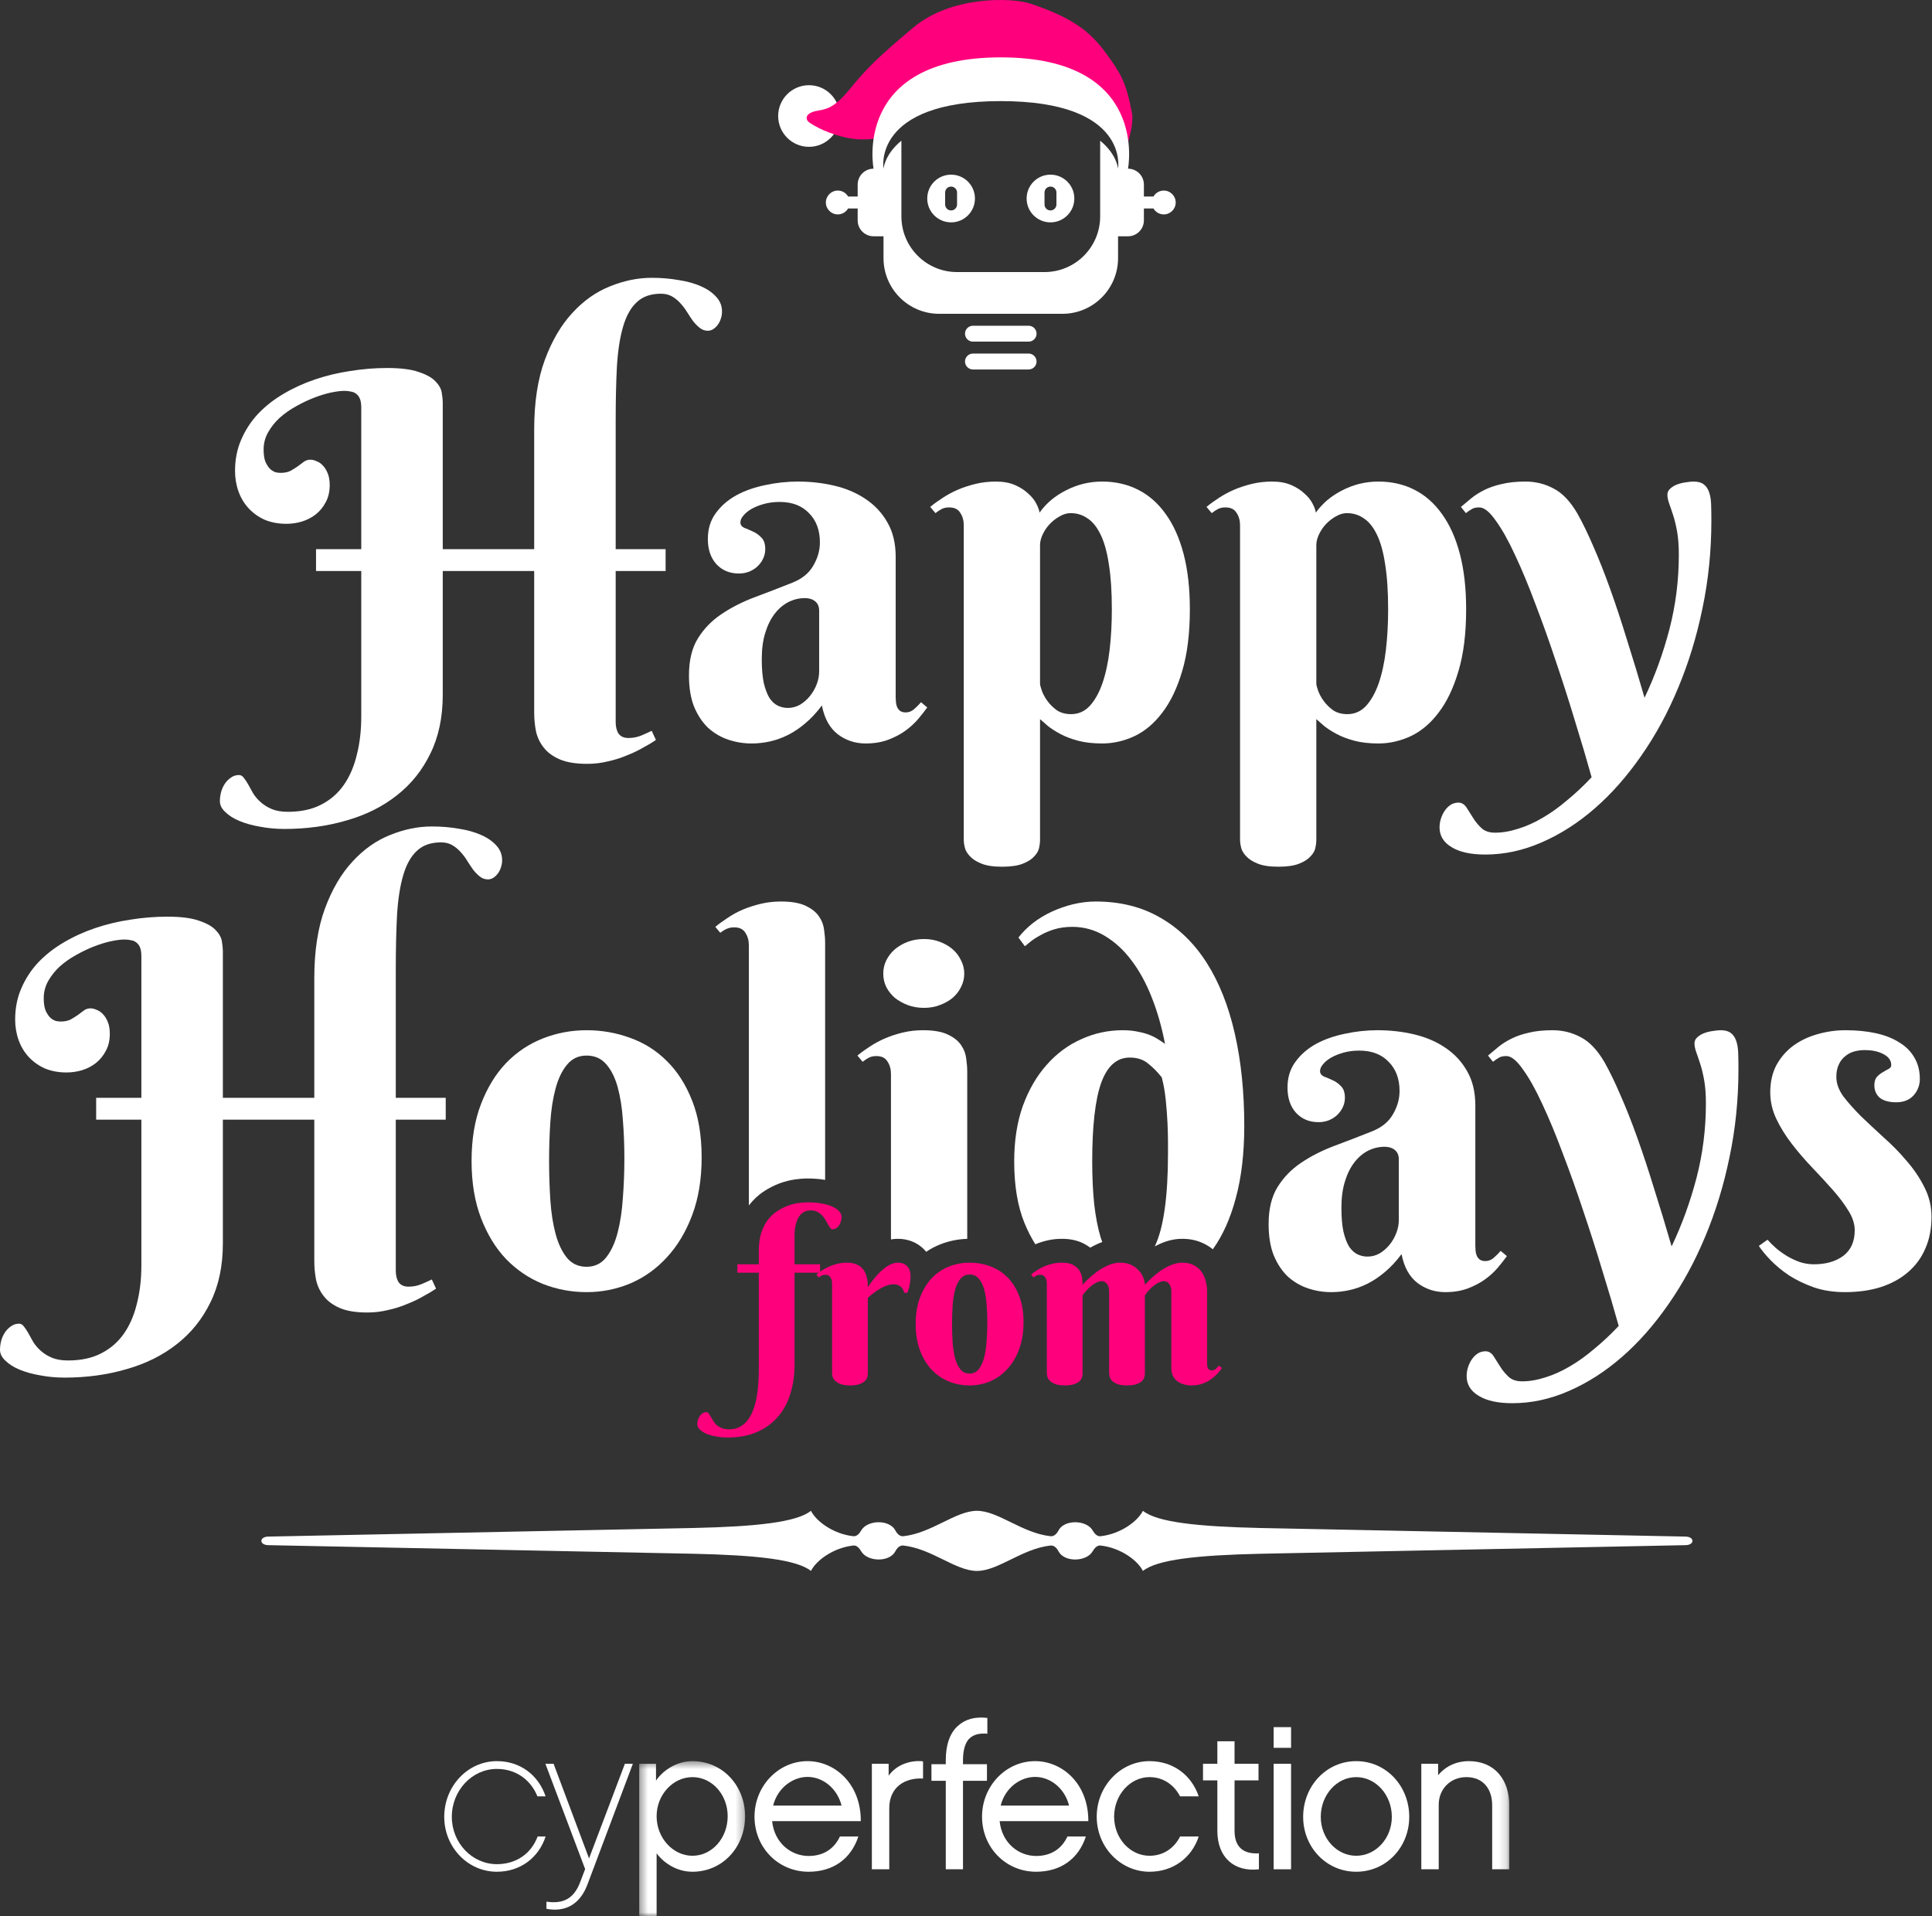
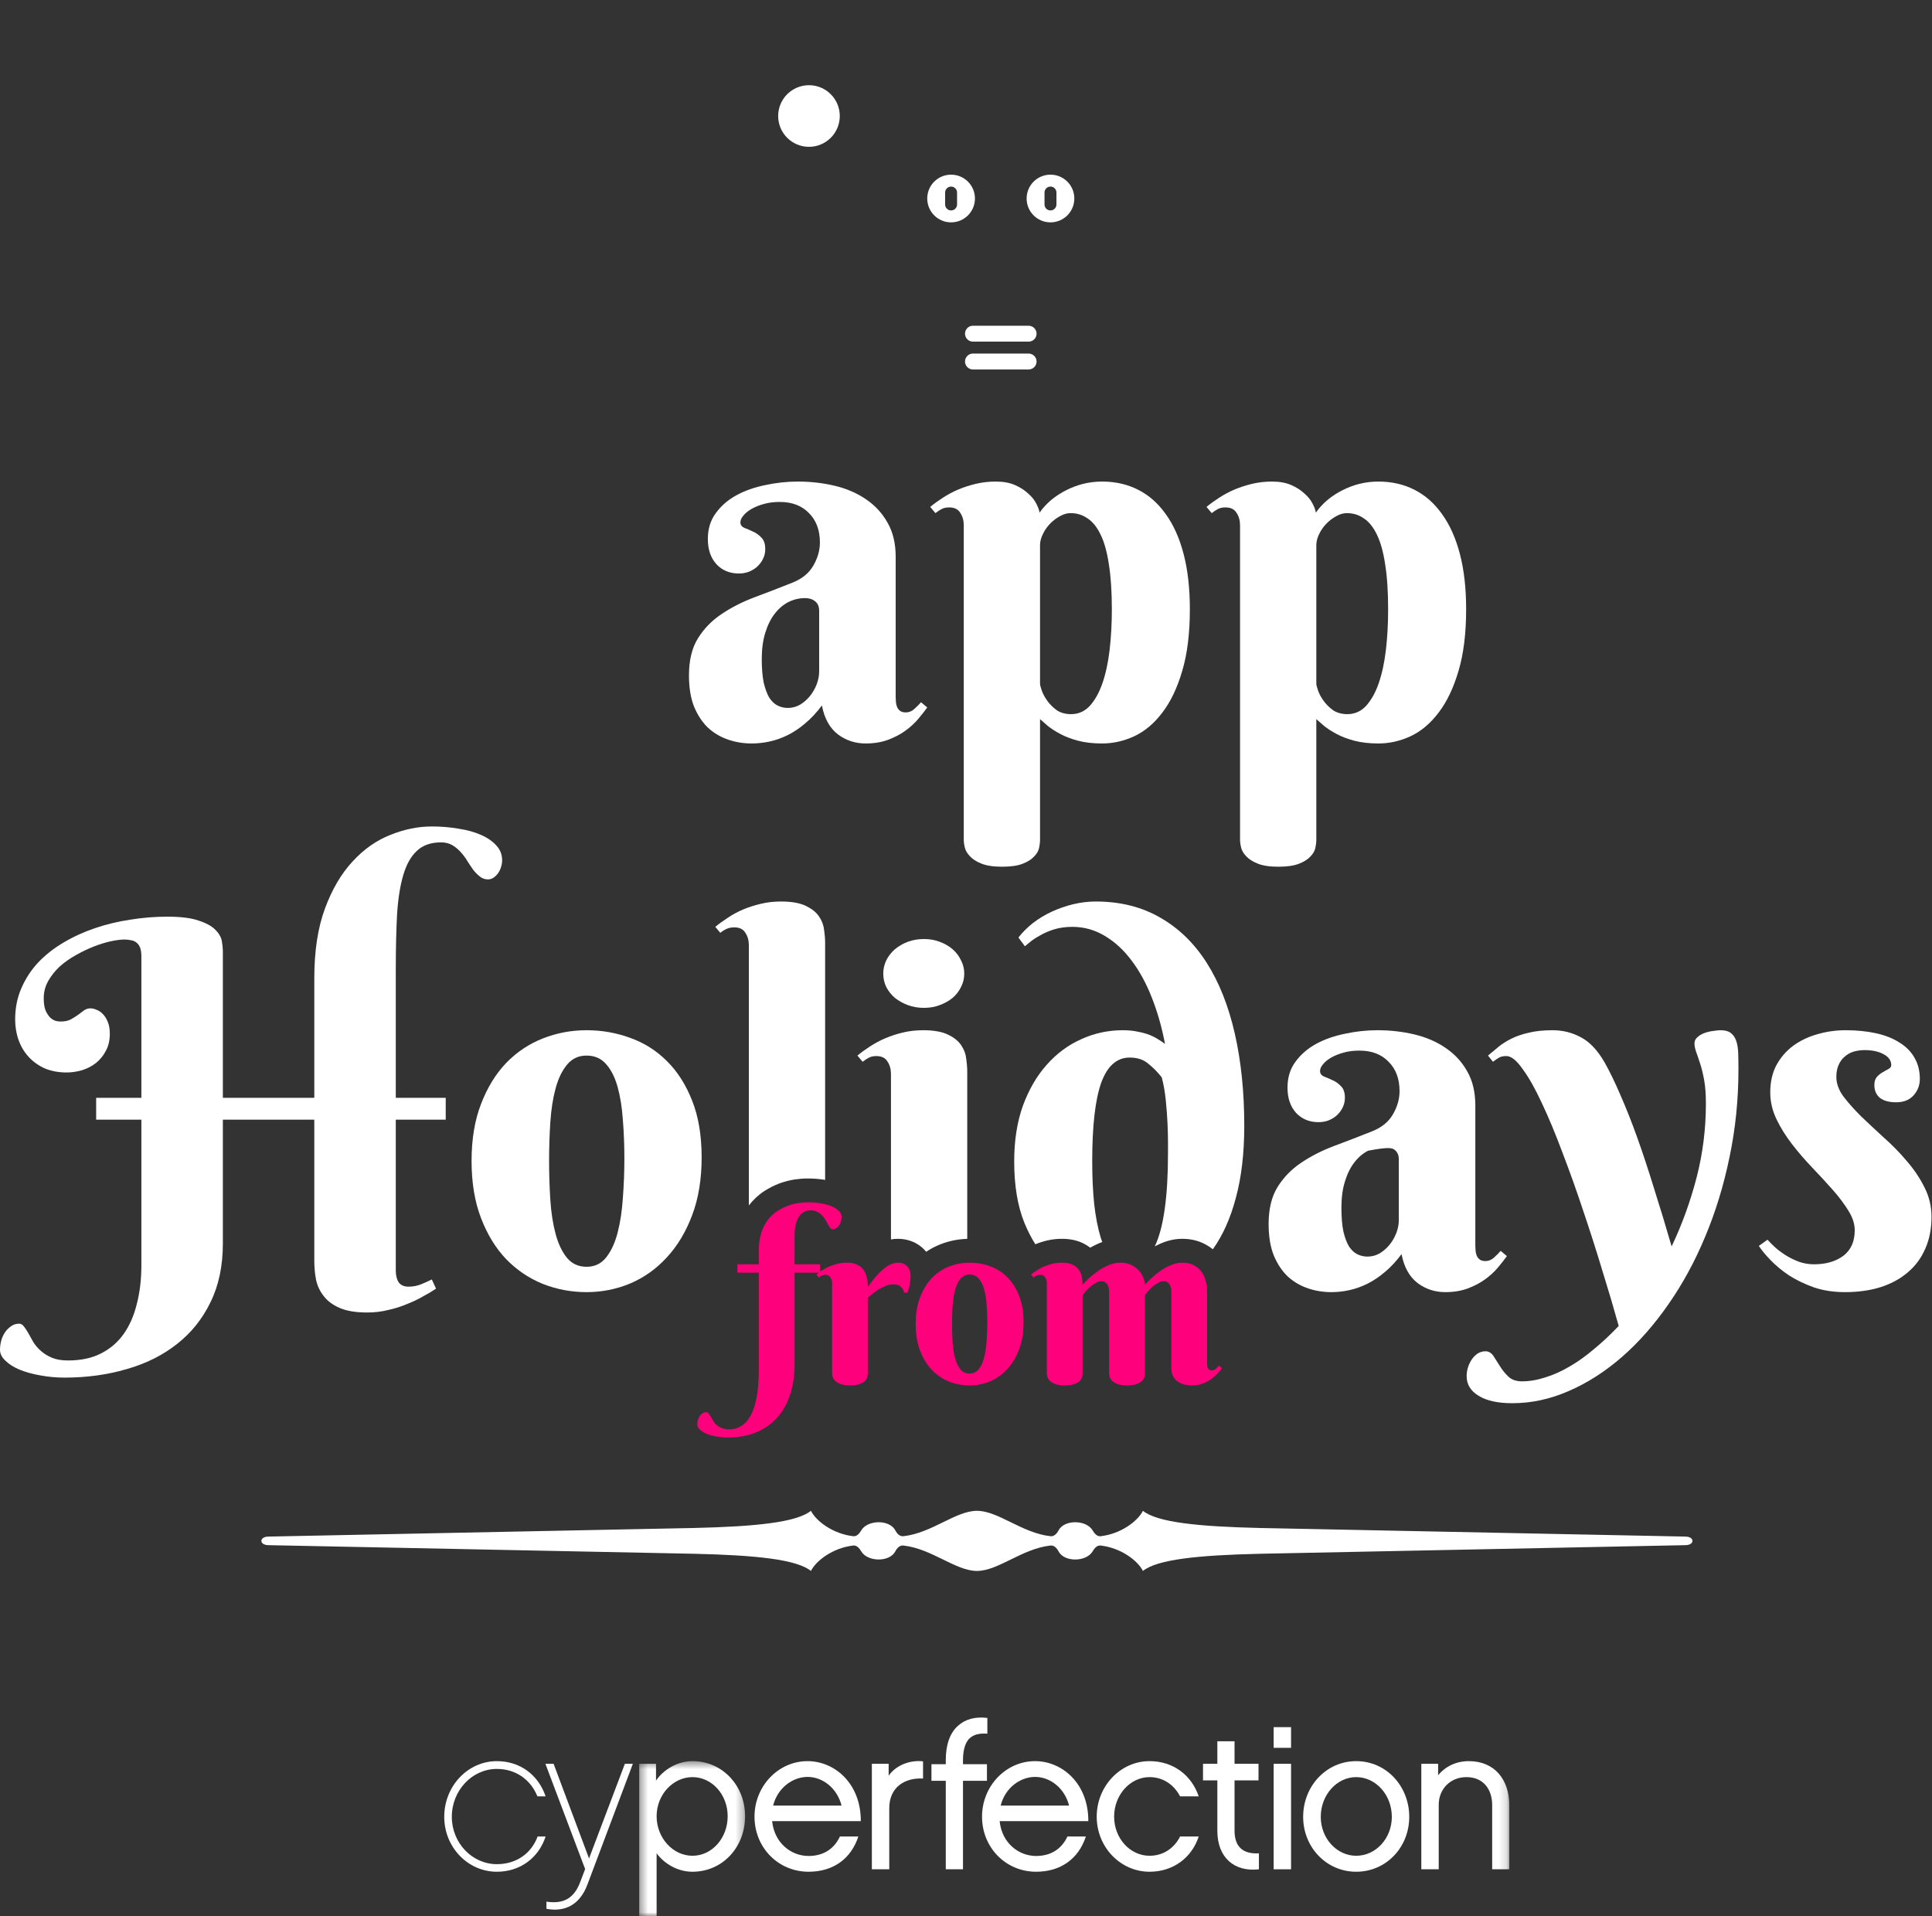
<svg xmlns="http://www.w3.org/2000/svg" width="243" height="241" viewBox="0 0 243 241" fill="none">
  <rect x="0" y="0" width="243" height="241" fill="#333333" stroke="none" />
  <g clip-path="url(#clip0_372_529)">
    <path d="M87.239 195.402C95.158 195.582 100.197 196.122 101.998 197.562C102.65 196.257 104.78 194.656 107.317 194.368C107.76 194.316 108.093 194.702 108.316 195.09C109.094 196.434 111.891 196.507 112.621 195.083C112.825 194.684 113.175 194.319 113.62 194.368C117.208 194.763 120.197 197.563 122.875 197.563C125.553 197.563 128.542 194.763 132.13 194.368C132.576 194.319 132.924 194.688 133.132 195.089C133.867 196.509 136.663 196.435 137.436 195.086C137.656 194.699 137.99 194.317 138.433 194.368C140.97 194.656 143.1 196.258 143.752 197.563C145.552 196.123 150.592 195.583 158.511 195.403L211.966 194.322C213.184 194.322 213.169 193.242 211.966 193.242L158.511 192.163C150.592 191.983 145.552 191.442 143.752 190.003C143.099 191.308 140.97 192.908 138.433 193.197C137.989 193.248 137.655 192.862 137.432 192.474C136.656 191.128 133.858 191.057 133.128 192.482C132.924 192.881 132.575 193.245 132.13 193.196C128.541 192.803 125.553 190.002 122.875 190.002C120.197 190.002 117.208 192.803 113.62 193.196C113.173 193.246 112.824 192.875 112.617 192.475C111.882 191.054 109.086 191.129 108.314 192.479C108.093 192.865 107.759 193.247 107.317 193.196C104.78 192.908 102.65 191.307 101.998 190.002C100.197 191.441 95.158 191.982 87.239 192.162L33.783 193.242C32.576 193.242 32.57 194.322 33.783 194.322L87.239 195.403V195.402Z" fill="white" />
  </g>
  <g clip-path="url(#clip1_372_529)">
    <path fill-rule="evenodd" clip-rule="evenodd" d="M62.495 235.393C58.837 235.393 55.875 232.302 55.875 228.49C55.875 224.626 58.837 221.483 62.495 221.483C65.431 221.483 67.724 223.235 68.626 225.914H67.595C66.745 223.802 64.865 222.462 62.495 222.462C59.378 222.462 56.828 225.167 56.828 228.49C56.828 231.761 59.378 234.44 62.495 234.44C64.942 234.44 66.823 233.101 67.621 230.963H68.626C67.75 233.641 65.431 235.393 62.495 235.393Z" fill="white" />
    <path fill-rule="evenodd" clip-rule="evenodd" d="M73.88 237.016C72.927 239.54 71.073 240.493 68.729 240.055V239.154C70.789 239.463 72.18 238.819 72.979 236.681L73.597 235.058L68.6 221.818H69.63L74.087 233.719L78.594 221.818H79.599L73.88 237.016Z" fill="white" />
    <mask id="mask0_372_529" style="mask-type:alpha" maskUnits="userSpaceOnUse" x="80" y="221" width="14" height="20">
      <path d="M80.397 221.483H93.715V240.983H80.397V221.483Z" fill="black" />
    </mask>
    <g mask="url(#mask0_372_529)">
      <path fill-rule="evenodd" clip-rule="evenodd" d="M87.094 223.493C84.647 223.493 82.587 225.708 82.587 228.412C82.587 231.143 84.647 233.384 87.094 233.384C89.567 233.384 91.525 231.143 91.525 228.412C91.525 225.708 89.567 223.493 87.094 223.493ZM87.094 235.393C85.188 235.393 83.54 234.363 82.587 233.075V240.983H80.397V221.818H82.51V223.93C83.437 222.591 85.137 221.483 87.094 221.483C90.907 221.483 93.715 224.6 93.715 228.412C93.715 232.276 90.907 235.393 87.094 235.393Z" fill="white" />
    </g>
    <path fill-rule="evenodd" clip-rule="evenodd" d="M105.847 227.073C105.306 224.909 103.503 223.467 101.571 223.467C99.742 223.467 97.81 224.806 97.243 227.073H105.847ZM107.959 230.963C107.032 233.796 104.765 235.393 101.7 235.393C97.887 235.393 94.899 232.354 94.899 228.464C94.899 224.626 97.887 221.483 101.571 221.483C104.997 221.483 108.294 224.317 108.268 229.031H97.115C97.398 231.787 99.51 233.41 101.7 233.41C103.58 233.41 104.919 232.508 105.641 230.963H107.959Z" fill="white" />
    <path fill-rule="evenodd" clip-rule="evenodd" d="M116.098 223.673C113.806 223.544 111.848 224.755 111.848 227.408V235.084H109.659V221.818H111.771V223.312C112.776 221.895 114.579 221.329 116.098 221.509V223.673Z" fill="white" />
    <path fill-rule="evenodd" clip-rule="evenodd" d="M121.121 221.87H124.135V223.956H121.121V235.084H118.957V223.956H117.154V221.87H118.957V221.355C118.957 219.423 119.472 217.954 120.477 217.053C121.404 216.203 122.641 215.868 124.186 216.048V218.032C123.182 217.954 122.461 218.135 121.945 218.624C121.276 219.242 121.121 220.453 121.121 221.355V221.87Z" fill="white" />
    <path fill-rule="evenodd" clip-rule="evenodd" d="M134.464 227.073C133.923 224.909 132.12 223.467 130.188 223.467C128.359 223.467 126.427 224.806 125.861 227.073H134.464ZM136.576 230.963C135.649 233.796 133.382 235.393 130.317 235.393C126.504 235.393 123.517 232.354 123.517 228.464C123.517 224.626 126.504 221.483 130.188 221.483C133.614 221.483 136.911 224.317 136.885 229.031H125.732C126.015 231.787 128.127 233.41 130.317 233.41C132.197 233.41 133.537 232.508 134.258 230.963H136.576Z" fill="white" />
    <path fill-rule="evenodd" clip-rule="evenodd" d="M144.587 235.393C140.929 235.393 137.941 232.302 137.941 228.464C137.941 224.626 140.929 221.483 144.587 221.483C147.549 221.483 149.868 223.235 150.769 225.914H148.425C147.678 224.471 146.313 223.493 144.587 223.493C142.14 223.493 140.131 225.734 140.131 228.464C140.131 231.194 142.14 233.384 144.587 233.384C146.339 233.384 147.704 232.405 148.425 230.963H150.769C149.893 233.641 147.549 235.393 144.587 235.393Z" fill="white" />
    <path fill-rule="evenodd" clip-rule="evenodd" d="M158.342 235.084C155.251 235.445 153.113 233.616 153.113 230.241V223.905H151.31V221.818H153.113V218.985H155.277V221.818H158.291V223.905H155.277V230.241C155.277 232.586 156.72 233.178 158.342 233.075V235.084Z" fill="white" />
    <mask id="mask1_372_529" style="mask-type:alpha" maskUnits="userSpaceOnUse" x="55" y="216" width="135" height="25">
      <path d="M55.875 240.983H189.844V216.001H55.875V240.983Z" fill="black" />
    </mask>
    <g mask="url(#mask1_372_529)">
      <path fill-rule="evenodd" clip-rule="evenodd" d="M160.197 235.084H162.386V221.818H160.197V235.084ZM160.197 219.809H162.386V217.208H160.197V219.809Z" fill="white" />
    </g>
    <mask id="mask2_372_529" style="mask-type:alpha" maskUnits="userSpaceOnUse" x="55" y="216" width="135" height="25">
      <path d="M55.875 240.983H189.844V216.001H55.875V240.983Z" fill="black" />
    </mask>
    <g mask="url(#mask2_372_529)">
      <path fill-rule="evenodd" clip-rule="evenodd" d="M175.059 228.49C175.059 225.734 173.05 223.493 170.577 223.493C168.13 223.493 166.121 225.734 166.121 228.49C166.121 231.194 168.13 233.384 170.577 233.384C173.05 233.384 175.059 231.194 175.059 228.49ZM177.249 228.49C177.249 232.302 174.364 235.393 170.577 235.393C166.816 235.393 163.906 232.302 163.906 228.49C163.906 224.626 166.816 221.483 170.577 221.483C174.364 221.483 177.249 224.626 177.249 228.49Z" fill="white" />
    </g>
    <mask id="mask3_372_529" style="mask-type:alpha" maskUnits="userSpaceOnUse" x="55" y="216" width="135" height="25">
      <path d="M55.875 240.983H189.844V216.001H55.875V240.983Z" fill="black" />
    </mask>
    <g mask="url(#mask3_372_529)">
      <path fill-rule="evenodd" clip-rule="evenodd" d="M189.844 235.084H187.68V227.022C187.68 224.987 186.547 223.493 184.435 223.493C182.425 223.493 180.957 224.987 180.957 226.97V235.084H178.768V221.818H180.88V223.261C181.782 222.153 183.147 221.483 184.744 221.483C187.989 221.483 189.844 223.802 189.844 227.099V235.084Z" fill="white" />
    </g>
  </g>
  <path d="M101.944 152.218C101.671 152.218 101.412 152.276 101.168 152.394C100.924 152.511 100.709 152.701 100.523 152.965C100.348 153.219 100.206 153.546 100.099 153.946C99.991 154.347 99.938 154.83 99.938 155.396V159H103.146V160.055H99.938V171.598C99.938 172.926 99.762 174.151 99.41 175.274C99.068 176.397 98.546 177.364 97.843 178.175C97.14 178.995 96.261 179.635 95.206 180.094C94.151 180.553 92.921 180.782 91.515 180.782C91.017 180.782 90.538 180.738 90.079 180.65C89.62 180.572 89.215 180.46 88.863 180.313C88.512 180.167 88.233 179.991 88.028 179.786C87.814 179.591 87.706 179.371 87.706 179.127C87.706 178.951 87.731 178.771 87.779 178.585C87.828 178.409 87.901 178.248 87.999 178.102C88.097 177.955 88.219 177.833 88.365 177.735C88.502 177.647 88.663 177.604 88.849 177.604C88.956 177.604 89.054 177.657 89.142 177.765C89.22 177.872 89.303 178.004 89.391 178.16C89.478 178.316 89.581 178.487 89.698 178.673C89.806 178.868 89.947 179.044 90.123 179.2C90.299 179.356 90.519 179.488 90.782 179.596C91.036 179.703 91.349 179.757 91.72 179.757C92.218 179.757 92.657 179.654 93.038 179.449C93.419 179.254 93.746 178.98 94.019 178.629C94.293 178.277 94.522 177.862 94.708 177.384C94.894 176.905 95.04 176.393 95.147 175.846C95.255 175.299 95.328 174.728 95.367 174.132C95.416 173.536 95.44 172.94 95.44 172.345V160.055H92.745V159H95.44V157.286C95.44 156.427 95.543 155.68 95.748 155.045C95.963 154.4 96.241 153.854 96.583 153.404C96.935 152.955 97.33 152.589 97.769 152.306C98.209 152.022 98.653 151.798 99.103 151.632C99.561 151.466 100.006 151.354 100.436 151.295C100.865 151.236 101.241 151.207 101.563 151.207C102.257 151.207 102.872 151.261 103.409 151.368C103.946 151.466 104.396 151.603 104.757 151.778C105.118 151.944 105.392 152.14 105.577 152.364C105.763 152.589 105.855 152.818 105.855 153.053C105.855 153.229 105.826 153.409 105.768 153.595C105.719 153.771 105.646 153.937 105.548 154.093C105.45 154.239 105.328 154.361 105.182 154.459C105.045 154.547 104.889 154.591 104.713 154.591C104.605 154.591 104.508 154.532 104.42 154.415C104.332 154.298 104.239 154.151 104.142 153.976C104.044 153.8 103.937 153.609 103.819 153.404C103.702 153.199 103.556 153.009 103.38 152.833C103.214 152.657 103.014 152.511 102.779 152.394C102.545 152.276 102.267 152.218 101.944 152.218Z" fill="#FF007D" />
  <path d="M109.151 161.886C109.522 161.319 109.918 160.807 110.338 160.348C110.514 160.152 110.704 159.962 110.909 159.776C111.114 159.591 111.324 159.425 111.539 159.278C111.764 159.132 111.993 159.015 112.228 158.927C112.462 158.839 112.696 158.795 112.931 158.795C113.429 158.795 113.819 158.946 114.103 159.249C114.386 159.542 114.527 159.957 114.527 160.494C114.527 160.826 114.498 161.148 114.439 161.461C114.391 161.764 114.288 162.135 114.132 162.574H113.722C113.663 162.271 113.526 162.022 113.312 161.827C113.097 161.622 112.784 161.52 112.374 161.52C112.071 161.52 111.773 161.578 111.48 161.695C111.188 161.803 110.899 161.939 110.616 162.105C110.343 162.271 110.079 162.452 109.825 162.647C109.581 162.843 109.356 163.028 109.151 163.204V172.711C109.151 172.838 109.132 172.989 109.093 173.165C109.054 173.341 108.956 173.507 108.8 173.663C108.653 173.819 108.429 173.951 108.126 174.059C107.833 174.176 107.428 174.234 106.91 174.234C106.393 174.234 105.982 174.171 105.68 174.044C105.387 173.927 105.162 173.785 105.006 173.619C104.85 173.453 104.752 173.282 104.713 173.106C104.674 172.931 104.654 172.789 104.654 172.682V161.373C104.654 161.09 104.586 160.846 104.449 160.641C104.322 160.426 104.103 160.318 103.79 160.318C103.624 160.318 103.482 160.348 103.365 160.406C103.248 160.465 103.121 160.548 102.984 160.655L102.677 160.289C102.901 160.104 103.15 159.923 103.424 159.747C103.707 159.562 104.01 159.4 104.332 159.264C104.654 159.127 105.001 159.015 105.372 158.927C105.743 158.839 106.134 158.795 106.544 158.795C106.964 158.795 107.32 158.854 107.613 158.971C107.916 159.078 108.16 159.225 108.346 159.41C108.541 159.586 108.692 159.786 108.8 160.011C108.907 160.235 108.985 160.465 109.034 160.699C109.093 160.924 109.127 161.144 109.137 161.358C109.146 161.563 109.151 161.739 109.151 161.886Z" fill="#FF007D" />
  <path d="M115.172 166.5C115.172 165.221 115.357 164.103 115.729 163.146C116.1 162.179 116.593 161.373 117.208 160.729C117.833 160.084 118.556 159.601 119.376 159.278C120.196 158.956 121.056 158.795 121.954 158.795C122.853 158.795 123.712 158.946 124.532 159.249C125.353 159.542 126.07 159.996 126.686 160.611C127.311 161.227 127.809 162.008 128.18 162.955C128.551 163.893 128.736 165.006 128.736 166.295C128.736 167.574 128.551 168.707 128.18 169.693C127.809 170.68 127.311 171.51 126.686 172.184C126.07 172.857 125.353 173.37 124.532 173.722C123.712 174.063 122.853 174.234 121.954 174.234C121.056 174.234 120.196 174.073 119.376 173.751C118.556 173.419 117.833 172.931 117.208 172.286C116.593 171.642 116.1 170.836 115.729 169.869C115.357 168.902 115.172 167.779 115.172 166.5ZM124.181 166.354C124.181 165.572 124.151 164.82 124.093 164.098C124.044 163.365 123.941 162.716 123.785 162.149C123.629 161.583 123.404 161.134 123.111 160.802C122.818 160.46 122.433 160.289 121.954 160.289C121.476 160.289 121.09 160.47 120.797 160.831C120.504 161.183 120.279 161.651 120.123 162.237C119.967 162.813 119.864 163.473 119.815 164.215C119.767 164.957 119.742 165.719 119.742 166.5C119.742 167.281 119.767 168.048 119.815 168.8C119.864 169.542 119.967 170.206 120.123 170.792C120.279 171.378 120.504 171.852 120.797 172.213C121.09 172.564 121.476 172.74 121.954 172.74C122.433 172.74 122.818 172.555 123.111 172.184C123.404 171.812 123.629 171.324 123.785 170.719C123.941 170.113 124.044 169.43 124.093 168.668C124.151 167.906 124.181 167.135 124.181 166.354Z" fill="#FF007D" />
  <path d="M144 172.711C144 172.838 143.98 172.989 143.941 173.165C143.902 173.341 143.805 173.507 143.648 173.663C143.502 173.819 143.277 173.951 142.975 174.059C142.672 174.176 142.262 174.234 141.744 174.234C141.227 174.234 140.816 174.171 140.514 174.044C140.221 173.927 139.996 173.785 139.84 173.619C139.693 173.453 139.601 173.282 139.562 173.106C139.522 172.931 139.503 172.789 139.503 172.682V162.325C139.503 162.188 139.483 162.052 139.444 161.915C139.405 161.769 139.347 161.637 139.269 161.52C139.19 161.402 139.093 161.31 138.976 161.241C138.858 161.163 138.722 161.124 138.565 161.124C138.302 161.124 138.043 161.202 137.789 161.358C137.535 161.505 137.296 161.676 137.071 161.871C136.856 162.066 136.666 162.262 136.5 162.457C136.344 162.652 136.231 162.799 136.163 162.896V172.711C136.163 172.838 136.144 172.989 136.104 173.165C136.065 173.341 135.968 173.507 135.812 173.663C135.665 173.819 135.44 173.951 135.138 174.059C134.845 174.176 134.439 174.234 133.922 174.234C133.404 174.234 132.994 174.171 132.691 174.044C132.398 173.927 132.174 173.785 132.018 173.619C131.861 173.453 131.764 173.282 131.725 173.106C131.686 172.931 131.666 172.789 131.666 172.682V161.373C131.666 161.09 131.598 160.846 131.461 160.641C131.334 160.426 131.114 160.318 130.802 160.318C130.636 160.318 130.494 160.348 130.377 160.406C130.26 160.465 130.133 160.548 129.996 160.655L129.688 160.289C129.913 160.104 130.162 159.923 130.436 159.747C130.719 159.562 131.021 159.4 131.344 159.264C131.666 159.127 132.013 159.015 132.384 158.927C132.755 158.839 133.146 158.795 133.556 158.795C134.19 158.795 134.684 158.902 135.035 159.117C135.387 159.322 135.646 159.571 135.812 159.864C135.978 160.157 136.075 160.465 136.104 160.787C136.144 161.1 136.163 161.363 136.163 161.578C136.622 161.061 137.115 160.597 137.643 160.187C137.857 160.011 138.092 159.84 138.346 159.674C138.609 159.508 138.878 159.361 139.151 159.234C139.425 159.098 139.708 158.99 140.001 158.912C140.294 158.834 140.587 158.795 140.88 158.795C141.446 158.795 141.93 158.897 142.33 159.103C142.73 159.308 143.053 159.557 143.297 159.85C143.541 160.133 143.717 160.436 143.824 160.758C143.941 161.07 144 161.344 144 161.578C144.469 161.061 144.962 160.597 145.479 160.187C145.694 160.011 145.929 159.84 146.183 159.674C146.437 159.508 146.7 159.361 146.974 159.234C147.257 159.098 147.54 158.99 147.823 158.912C148.116 158.834 148.409 158.795 148.702 158.795C149.269 158.795 149.752 158.902 150.152 159.117C150.553 159.322 150.875 159.596 151.119 159.938C151.363 160.279 151.539 160.665 151.646 161.095C151.764 161.524 151.822 161.954 151.822 162.384V171.451C151.822 171.539 151.827 171.637 151.837 171.744C151.847 171.842 151.871 171.939 151.91 172.037C151.949 172.125 152.008 172.198 152.086 172.257C152.174 172.315 152.286 172.345 152.423 172.345C152.608 172.345 152.774 172.281 152.921 172.154C153.067 172.018 153.204 171.881 153.331 171.744L153.683 172.052C153.546 172.257 153.365 172.486 153.141 172.74C152.916 172.984 152.647 173.219 152.335 173.443C152.032 173.668 151.676 173.854 151.266 174C150.865 174.156 150.411 174.234 149.903 174.234C149.474 174.234 149.098 174.176 148.775 174.059C148.463 173.951 148.194 173.805 147.97 173.619C147.755 173.424 147.594 173.199 147.486 172.945C147.379 172.682 147.325 172.403 147.325 172.11V162.325C147.325 162.188 147.306 162.052 147.267 161.915C147.228 161.769 147.169 161.637 147.091 161.52C147.022 161.402 146.93 161.31 146.812 161.241C146.695 161.163 146.559 161.124 146.402 161.124C146.139 161.124 145.875 161.202 145.611 161.358C145.357 161.505 145.118 161.676 144.894 161.871C144.679 162.066 144.493 162.262 144.337 162.457C144.181 162.652 144.068 162.799 144 162.896V172.711Z" fill="#FF007D" />
-   <path d="M39.75 69.062H45.438V51.281C45.438 50.823 45.385 50.458 45.281 50.188C45.177 49.917 45.031 49.708 44.844 49.562C44.656 49.396 44.427 49.292 44.156 49.25C43.906 49.188 43.625 49.156 43.312 49.156C42.854 49.156 42.281 49.229 41.594 49.375C40.927 49.521 40.219 49.74 39.469 50.031C38.719 50.323 37.958 50.688 37.188 51.125C36.438 51.542 35.76 52.021 35.156 52.562C34.573 53.104 34.094 53.708 33.719 54.375C33.344 55.042 33.156 55.76 33.156 56.531C33.156 57.198 33.24 57.729 33.406 58.125C33.594 58.521 33.802 58.823 34.031 59.031C34.26 59.219 34.49 59.344 34.719 59.406C34.969 59.448 35.146 59.469 35.25 59.469C35.771 59.469 36.198 59.385 36.531 59.219C36.865 59.031 37.167 58.844 37.438 58.656C37.708 58.448 37.958 58.26 38.188 58.094C38.438 57.906 38.719 57.812 39.031 57.812C39.281 57.812 39.542 57.875 39.812 58C40.104 58.104 40.365 58.281 40.594 58.531C40.844 58.781 41.052 59.115 41.219 59.531C41.385 59.927 41.469 60.417 41.469 61C41.469 61.833 41.302 62.552 40.969 63.156C40.656 63.76 40.24 64.271 39.719 64.688C39.219 65.083 38.635 65.385 37.969 65.594C37.323 65.781 36.677 65.875 36.031 65.875C35.031 65.875 34.125 65.708 33.312 65.375C32.521 65.021 31.844 64.542 31.281 63.938C30.719 63.333 30.292 62.625 30 61.812C29.708 61 29.562 60.135 29.562 59.219C29.562 57.781 29.823 56.469 30.344 55.281C30.865 54.073 31.573 52.99 32.469 52.031C33.385 51.073 34.448 50.24 35.656 49.531C36.885 48.802 38.208 48.198 39.625 47.719C41.042 47.24 42.521 46.885 44.062 46.656C45.604 46.406 47.146 46.281 48.688 46.281C50.396 46.281 51.719 46.448 52.656 46.781C53.615 47.094 54.312 47.479 54.75 47.938C55.208 48.396 55.479 48.875 55.562 49.375C55.646 49.875 55.688 50.292 55.688 50.625V69.062H67.188V54.031C67.188 50.594 67.635 47.667 68.531 45.25C69.427 42.833 70.583 40.865 72 39.344C73.417 37.802 75 36.688 76.75 36C78.5 35.292 80.24 34.938 81.969 34.938C83.156 34.938 84.281 35.031 85.344 35.219C86.427 35.385 87.365 35.646 88.156 36C88.969 36.354 89.615 36.802 90.094 37.344C90.573 37.865 90.812 38.479 90.812 39.188C90.812 39.5 90.76 39.802 90.656 40.094C90.573 40.365 90.448 40.615 90.281 40.844C90.115 41.073 89.917 41.26 89.688 41.406C89.479 41.531 89.26 41.594 89.031 41.594C88.656 41.594 88.323 41.479 88.031 41.25C87.74 41.021 87.458 40.74 87.188 40.406C86.938 40.052 86.688 39.677 86.438 39.281C86.188 38.865 85.906 38.49 85.594 38.156C85.281 37.802 84.927 37.51 84.531 37.281C84.135 37.052 83.667 36.938 83.125 36.938C81.854 36.938 80.844 37.292 80.094 38C79.344 38.688 78.771 39.708 78.375 41.062C77.979 42.396 77.719 44.062 77.594 46.062C77.49 48.062 77.438 50.354 77.438 52.938V69.062H83.719V71.812H77.438V90.812C77.438 91.417 77.562 91.906 77.812 92.281C78.083 92.635 78.49 92.812 79.031 92.812C79.615 92.812 80.156 92.708 80.656 92.5C81.156 92.292 81.594 92.094 81.969 91.906L82.5 93.062C82.042 93.375 81.5 93.698 80.875 94.031C80.271 94.385 79.594 94.708 78.844 95C78.115 95.312 77.323 95.562 76.469 95.75C75.635 95.958 74.76 96.062 73.844 96.062C72.427 96.062 71.281 95.875 70.406 95.5C69.531 95.125 68.854 94.625 68.375 94C67.896 93.396 67.573 92.708 67.406 91.938C67.26 91.167 67.188 90.385 67.188 89.594V71.812H55.688V87.375C55.688 90.208 55.167 92.677 54.125 94.781C53.104 96.885 51.698 98.635 49.906 100.031C48.115 101.448 46 102.5 43.562 103.188C41.146 103.896 38.552 104.25 35.781 104.25C34.719 104.25 33.698 104.156 32.719 103.969C31.74 103.802 30.875 103.562 30.125 103.25C29.375 102.938 28.781 102.562 28.344 102.125C27.885 101.708 27.656 101.25 27.656 100.75C27.656 100.375 27.708 99.99 27.812 99.594C27.917 99.219 28.073 98.875 28.281 98.562C28.49 98.25 28.75 97.99 29.062 97.781C29.354 97.573 29.688 97.469 30.062 97.469C30.292 97.469 30.49 97.583 30.656 97.812C30.844 98.042 31.031 98.323 31.219 98.656C31.406 99.01 31.615 99.385 31.844 99.781C32.094 100.177 32.406 100.542 32.781 100.875C33.177 101.229 33.646 101.521 34.188 101.75C34.729 101.979 35.406 102.094 36.219 102.094C37.823 102.094 39.198 101.802 40.344 101.219C41.51 100.635 42.469 99.812 43.219 98.75C43.969 97.688 44.521 96.417 44.875 94.938C45.25 93.479 45.438 91.875 45.438 90.125V71.812H39.75V69.062Z" fill="white" />
  <path fill-rule="evenodd" clip-rule="evenodd" d="M98.062 63.125C97.354 63.125 96.698 63.208 96.094 63.375C95.49 63.542 94.969 63.75 94.531 64C94.094 64.25 93.75 64.531 93.5 64.844C93.25 65.135 93.125 65.417 93.125 65.688C93.125 66 93.281 66.229 93.594 66.375C93.927 66.5 94.292 66.656 94.688 66.844C95.083 67.01 95.438 67.26 95.75 67.594C96.083 67.906 96.25 68.396 96.25 69.062C96.25 69.5 96.156 69.906 95.969 70.281C95.802 70.635 95.562 70.958 95.25 71.25C94.958 71.521 94.604 71.74 94.188 71.906C93.792 72.052 93.375 72.125 92.938 72.125C91.771 72.125 90.823 71.729 90.094 70.938C89.385 70.146 89.031 69.094 89.031 67.781C89.031 66.51 89.365 65.427 90.031 64.531C90.698 63.615 91.562 62.865 92.625 62.281C93.708 61.698 94.927 61.271 96.281 61C97.635 60.708 98.99 60.562 100.344 60.562C101.969 60.562 103.521 60.74 105 61.094C106.479 61.448 107.781 62.01 108.906 62.781C110.052 63.552 110.958 64.531 111.625 65.719C112.312 66.906 112.656 68.344 112.656 70.031V87.688C112.656 87.875 112.667 88.083 112.688 88.312C112.708 88.542 112.76 88.75 112.844 88.938C112.927 89.125 113.052 89.281 113.219 89.406C113.385 89.531 113.625 89.594 113.938 89.594C114.312 89.594 114.656 89.458 114.969 89.188C115.302 88.896 115.594 88.604 115.844 88.312L116.625 88.969C116.312 89.406 115.938 89.885 115.5 90.406C115.062 90.927 114.531 91.417 113.906 91.875C113.281 92.333 112.552 92.719 111.719 93.031C110.885 93.344 109.938 93.5 108.875 93.5C107.562 93.5 106.396 93.115 105.375 92.344C104.354 91.552 103.688 90.344 103.375 88.719C102.708 89.615 102.01 90.365 101.281 90.969C100.573 91.573 99.844 92.062 99.094 92.438C98.344 92.812 97.583 93.083 96.812 93.25C96.062 93.417 95.302 93.5 94.531 93.5C93.531 93.5 92.562 93.344 91.625 93.031C90.688 92.719 89.844 92.229 89.094 91.562C88.365 90.875 87.771 89.99 87.312 88.906C86.875 87.823 86.656 86.5 86.656 84.938C86.656 83.042 87.031 81.49 87.781 80.281C88.531 79.073 89.51 78.062 90.719 77.25C91.948 76.417 93.333 75.708 94.875 75.125C96.438 74.542 98.031 73.927 99.656 73.281C100.865 72.802 101.74 72.094 102.281 71.156C102.844 70.198 103.125 69.219 103.125 68.219C103.125 66.677 102.667 65.448 101.75 64.531C100.854 63.594 99.625 63.125 98.062 63.125ZM103.031 76.812C103.031 76.292 102.865 75.896 102.531 75.625C102.198 75.354 101.771 75.219 101.25 75.219C100.521 75.219 99.823 75.385 99.156 75.719C98.51 76.052 97.938 76.542 97.438 77.188C96.938 77.833 96.542 78.635 96.25 79.594C95.958 80.531 95.812 81.625 95.812 82.875C95.812 84.083 95.896 85.083 96.062 85.875C96.25 86.667 96.49 87.302 96.781 87.781C97.094 88.24 97.448 88.562 97.844 88.75C98.24 88.938 98.656 89.031 99.094 89.031C99.635 89.031 100.146 88.896 100.625 88.625C101.104 88.333 101.521 87.969 101.875 87.531C102.229 87.094 102.51 86.604 102.719 86.062C102.927 85.521 103.031 84.979 103.031 84.438V76.812Z" fill="white" />
  <path fill-rule="evenodd" clip-rule="evenodd" d="M120.781 64.5C121.073 64.938 121.219 65.458 121.219 66.062V105.688C121.219 105.917 121.26 106.208 121.344 106.562C121.427 106.938 121.635 107.302 121.969 107.656C122.302 108.031 122.781 108.344 123.406 108.594C124.052 108.865 124.927 109 126.031 109C127.135 109 128 108.875 128.625 108.625C129.271 108.375 129.75 108.073 130.062 107.719C130.396 107.385 130.604 107.031 130.688 106.656C130.771 106.281 130.812 105.958 130.812 105.688V90.438C131.062 90.667 131.396 90.958 131.812 91.312C132.229 91.646 132.75 91.979 133.375 92.312C134 92.646 134.74 92.927 135.594 93.156C136.469 93.385 137.479 93.5 138.625 93.5C140 93.5 141.344 93.198 142.656 92.594C143.99 91.969 145.167 90.979 146.188 89.625C147.229 88.271 148.062 86.531 148.688 84.406C149.333 82.26 149.656 79.667 149.656 76.625C149.656 74 149.396 71.688 148.875 69.688C148.354 67.688 147.604 66.01 146.625 64.656C145.667 63.302 144.51 62.281 143.156 61.594C141.802 60.906 140.292 60.562 138.625 60.562C137.812 60.562 137.021 60.656 136.25 60.844C135.5 61.031 134.781 61.302 134.094 61.656C133.427 61.99 132.802 62.396 132.219 62.875C131.656 63.354 131.167 63.885 130.75 64.469C130.708 64.156 130.573 63.781 130.344 63.344C130.115 62.885 129.771 62.458 129.312 62.062C128.875 61.646 128.323 61.292 127.656 61C126.99 60.708 126.188 60.562 125.25 60.562C124.375 60.562 123.542 60.656 122.75 60.844C121.958 61.031 121.219 61.271 120.531 61.562C119.844 61.854 119.198 62.198 118.594 62.594C118.01 62.969 117.479 63.354 117 63.75L117.656 64.531C117.948 64.302 118.219 64.125 118.469 64C118.719 63.875 119.021 63.812 119.375 63.812C120.042 63.812 120.51 64.042 120.781 64.5ZM131.031 86.844C130.885 86.427 130.812 86.135 130.812 85.969V68.562C130.812 68.125 130.927 67.667 131.156 67.188C131.385 66.708 131.677 66.281 132.031 65.906C132.406 65.51 132.823 65.188 133.281 64.938C133.74 64.667 134.198 64.531 134.656 64.531C135.448 64.531 136.156 64.75 136.781 65.188C137.427 65.604 137.979 66.292 138.438 67.25C138.896 68.188 139.24 69.427 139.469 70.969C139.719 72.51 139.844 74.396 139.844 76.625C139.844 78.438 139.75 80.146 139.562 81.75C139.375 83.333 139.073 84.729 138.656 85.938C138.24 87.125 137.708 88.073 137.062 88.781C136.417 89.469 135.635 89.812 134.719 89.812C134.01 89.812 133.406 89.646 132.906 89.312C132.427 88.958 132.031 88.562 131.719 88.125C131.406 87.688 131.177 87.26 131.031 86.844Z" fill="white" />
  <path fill-rule="evenodd" clip-rule="evenodd" d="M155.969 66.062C155.969 65.458 155.823 64.938 155.531 64.5C155.26 64.042 154.792 63.812 154.125 63.812C153.771 63.812 153.469 63.875 153.219 64C152.969 64.125 152.698 64.302 152.406 64.531L151.75 63.75C152.229 63.354 152.76 62.969 153.344 62.594C153.948 62.198 154.594 61.854 155.281 61.562C155.969 61.271 156.708 61.031 157.5 60.844C158.292 60.656 159.125 60.562 160 60.562C160.938 60.562 161.74 60.708 162.406 61C163.073 61.292 163.625 61.646 164.062 62.062C164.521 62.458 164.865 62.885 165.094 63.344C165.323 63.781 165.458 64.156 165.5 64.469C165.917 63.885 166.406 63.354 166.969 62.875C167.552 62.396 168.177 61.99 168.844 61.656C169.531 61.302 170.25 61.031 171 60.844C171.771 60.656 172.562 60.562 173.375 60.562C175.042 60.562 176.552 60.906 177.906 61.594C179.26 62.281 180.417 63.302 181.375 64.656C182.354 66.01 183.104 67.688 183.625 69.688C184.146 71.688 184.406 74 184.406 76.625C184.406 79.667 184.083 82.26 183.438 84.406C182.812 86.531 181.979 88.271 180.938 89.625C179.917 90.979 178.74 91.969 177.406 92.594C176.094 93.198 174.75 93.5 173.375 93.5C172.229 93.5 171.219 93.385 170.344 93.156C169.49 92.927 168.75 92.646 168.125 92.312C167.5 91.979 166.979 91.646 166.562 91.312C166.146 90.958 165.812 90.667 165.562 90.438V105.688C165.562 105.958 165.521 106.281 165.438 106.656C165.354 107.031 165.146 107.385 164.812 107.719C164.5 108.073 164.021 108.375 163.375 108.625C162.75 108.875 161.885 109 160.781 109C159.677 109 158.802 108.865 158.156 108.594C157.531 108.344 157.052 108.031 156.719 107.656C156.385 107.302 156.177 106.938 156.094 106.562C156.01 106.208 155.969 105.917 155.969 105.688V66.062ZM165.562 85.969C165.562 86.135 165.635 86.427 165.781 86.844C165.927 87.26 166.156 87.688 166.469 88.125C166.781 88.562 167.177 88.958 167.656 89.312C168.156 89.646 168.76 89.812 169.469 89.812C170.385 89.812 171.167 89.469 171.812 88.781C172.458 88.073 172.99 87.125 173.406 85.938C173.823 84.729 174.125 83.333 174.312 81.75C174.5 80.146 174.594 78.438 174.594 76.625C174.594 74.396 174.469 72.51 174.219 70.969C173.99 69.427 173.646 68.188 173.188 67.25C172.729 66.292 172.177 65.604 171.531 65.188C170.906 64.75 170.198 64.531 169.406 64.531C168.948 64.531 168.49 64.667 168.031 64.938C167.573 65.188 167.156 65.51 166.781 65.906C166.427 66.281 166.135 66.708 165.906 67.188C165.677 67.667 165.562 68.125 165.562 68.562V85.969Z" fill="white" />
-   <path d="M214.125 76.531C214.875 72.969 215.25 69.281 215.25 65.469C215.25 64.719 215.24 64.042 215.219 63.438C215.198 62.833 215.115 62.323 214.969 61.906C214.823 61.469 214.594 61.135 214.281 60.906C213.99 60.677 213.562 60.562 213 60.562C212.75 60.562 212.438 60.594 212.062 60.656C211.708 60.698 211.354 60.781 211 60.906C210.646 61.031 210.344 61.208 210.094 61.438C209.844 61.646 209.719 61.906 209.719 62.219C209.719 62.531 209.792 62.896 209.938 63.312C210.083 63.708 210.25 64.198 210.438 64.781C210.625 65.344 210.792 66.031 210.938 66.844C211.083 67.656 211.156 68.635 211.156 69.781C211.156 72.99 210.76 76.115 209.969 79.156C209.177 82.177 208.135 85.042 206.844 87.75C206.115 85.229 205.385 82.823 204.656 80.531C203.948 78.219 203.24 76.073 202.531 74.094C201.823 72.115 201.115 70.323 200.406 68.719C199.719 67.115 199.052 65.74 198.406 64.594C197.51 63.052 196.51 62 195.406 61.438C194.323 60.854 193.146 60.562 191.875 60.562C190.708 60.562 189.708 60.667 188.875 60.875C188.042 61.062 187.312 61.312 186.688 61.625C186.062 61.938 185.521 62.281 185.062 62.656C184.604 63.031 184.167 63.396 183.75 63.75L184.375 64.531C184.667 64.302 184.927 64.125 185.156 64C185.365 63.875 185.667 63.812 186.062 63.812C186.667 63.812 187.354 64.365 188.125 65.469C188.917 66.552 189.729 68 190.562 69.812C191.417 71.625 192.281 73.708 193.156 76.062C194.052 78.396 194.917 80.823 195.75 83.344C196.604 85.865 197.406 88.375 198.156 90.875C198.927 93.354 199.604 95.646 200.188 97.75C199.188 98.812 198.167 99.771 197.125 100.625C196.104 101.5 195.073 102.24 194.031 102.844C193.01 103.448 191.99 103.906 190.969 104.219C189.948 104.552 188.969 104.719 188.031 104.719C187.302 104.719 186.729 104.521 186.312 104.125C185.896 103.729 185.542 103.292 185.25 102.812C184.958 102.354 184.688 101.927 184.438 101.531C184.167 101.135 183.833 100.938 183.438 100.938C183.104 100.938 182.792 101.021 182.5 101.188C182.208 101.375 181.958 101.615 181.75 101.906C181.542 102.198 181.375 102.531 181.25 102.906C181.125 103.281 181.062 103.667 181.062 104.062C181.062 105.104 181.562 105.927 182.562 106.531C183.562 107.156 184.979 107.469 186.812 107.469C189.208 107.469 191.573 106.958 193.906 105.938C196.26 104.917 198.49 103.49 200.594 101.656C202.698 99.823 204.646 97.615 206.438 95.031C208.229 92.469 209.771 89.635 211.062 86.531C212.375 83.406 213.396 80.073 214.125 76.531Z" fill="white" />
  <path d="M12.094 138.062H17.781V120.281C17.781 119.823 17.729 119.458 17.625 119.188C17.521 118.917 17.375 118.708 17.188 118.562C17 118.396 16.771 118.292 16.5 118.25C16.25 118.188 15.969 118.156 15.656 118.156C15.198 118.156 14.625 118.229 13.938 118.375C13.271 118.521 12.562 118.74 11.812 119.031C11.062 119.323 10.302 119.688 9.531 120.125C8.781 120.542 8.104 121.021 7.5 121.562C6.917 122.104 6.438 122.708 6.062 123.375C5.688 124.042 5.5 124.76 5.5 125.531C5.5 126.198 5.583 126.729 5.75 127.125C5.938 127.521 6.146 127.823 6.375 128.031C6.604 128.219 6.833 128.344 7.062 128.406C7.312 128.448 7.49 128.469 7.594 128.469C8.115 128.469 8.542 128.385 8.875 128.219C9.208 128.031 9.51 127.844 9.781 127.656C10.052 127.448 10.302 127.26 10.531 127.094C10.781 126.906 11.062 126.812 11.375 126.812C11.625 126.812 11.885 126.875 12.156 127C12.448 127.104 12.708 127.281 12.938 127.531C13.188 127.781 13.396 128.115 13.562 128.531C13.729 128.927 13.812 129.417 13.812 130C13.812 130.833 13.646 131.552 13.312 132.156C13 132.76 12.583 133.271 12.062 133.688C11.562 134.083 10.979 134.385 10.312 134.594C9.667 134.781 9.021 134.875 8.375 134.875C7.375 134.875 6.469 134.708 5.656 134.375C4.865 134.021 4.188 133.542 3.625 132.938C3.062 132.333 2.635 131.625 2.344 130.812C2.052 130 1.906 129.135 1.906 128.219C1.906 126.781 2.167 125.469 2.688 124.281C3.208 123.073 3.917 121.99 4.812 121.031C5.729 120.073 6.792 119.24 8 118.531C9.229 117.802 10.552 117.198 11.969 116.719C13.385 116.24 14.865 115.885 16.406 115.656C17.948 115.406 19.49 115.281 21.031 115.281C22.74 115.281 24.062 115.448 25 115.781C25.958 116.094 26.656 116.479 27.094 116.938C27.552 117.396 27.823 117.875 27.906 118.375C27.99 118.875 28.031 119.292 28.031 119.625V138.062H39.531V123.031C39.531 119.594 39.979 116.667 40.875 114.25C41.771 111.833 42.927 109.865 44.344 108.344C45.76 106.802 47.344 105.688 49.094 105C50.844 104.292 52.583 103.938 54.312 103.938C55.5 103.938 56.625 104.031 57.688 104.219C58.771 104.385 59.708 104.646 60.5 105C61.312 105.354 61.958 105.802 62.438 106.344C62.917 106.865 63.156 107.479 63.156 108.188C63.156 108.5 63.104 108.802 63 109.094C62.917 109.365 62.792 109.615 62.625 109.844C62.458 110.073 62.26 110.26 62.031 110.406C61.823 110.531 61.604 110.594 61.375 110.594C61 110.594 60.667 110.479 60.375 110.25C60.083 110.021 59.802 109.74 59.531 109.406C59.281 109.052 59.031 108.677 58.781 108.281C58.531 107.865 58.25 107.49 57.938 107.156C57.625 106.802 57.271 106.51 56.875 106.281C56.479 106.052 56.01 105.938 55.469 105.938C54.198 105.938 53.188 106.292 52.438 107C51.688 107.688 51.115 108.708 50.719 110.062C50.323 111.396 50.062 113.062 49.938 115.062C49.833 117.062 49.781 119.354 49.781 121.938V138.062H56.062V140.812H49.781V159.812C49.781 160.417 49.906 160.906 50.156 161.281C50.427 161.635 50.833 161.812 51.375 161.812C51.958 161.812 52.5 161.708 53 161.5C53.5 161.292 53.938 161.094 54.312 160.906L54.844 162.062C54.385 162.375 53.844 162.698 53.219 163.031C52.615 163.385 51.938 163.708 51.188 164C50.458 164.312 49.667 164.562 48.812 164.75C47.979 164.958 47.104 165.062 46.188 165.062C44.771 165.062 43.625 164.875 42.75 164.5C41.875 164.125 41.198 163.625 40.719 163C40.24 162.396 39.917 161.708 39.75 160.938C39.604 160.167 39.531 159.385 39.531 158.594V140.812H28.031V156.375C28.031 159.208 27.51 161.677 26.469 163.781C25.448 165.885 24.042 167.635 22.25 169.031C20.458 170.448 18.344 171.5 15.906 172.188C13.49 172.896 10.896 173.25 8.125 173.25C7.062 173.25 6.042 173.156 5.062 172.969C4.083 172.802 3.219 172.562 2.469 172.25C1.719 171.938 1.125 171.562 0.688 171.125C0.229 170.708 0 170.25 0 169.75C0 169.375 0.052 168.99 0.156 168.594C0.26 168.219 0.417 167.875 0.625 167.562C0.833 167.25 1.094 166.99 1.406 166.781C1.698 166.573 2.031 166.469 2.406 166.469C2.635 166.469 2.833 166.583 3 166.812C3.188 167.042 3.375 167.323 3.562 167.656C3.75 168.01 3.958 168.385 4.188 168.781C4.438 169.177 4.75 169.542 5.125 169.875C5.521 170.229 5.99 170.521 6.531 170.75C7.073 170.979 7.75 171.094 8.562 171.094C10.167 171.094 11.542 170.802 12.688 170.219C13.854 169.635 14.812 168.812 15.562 167.75C16.312 166.688 16.865 165.417 17.219 163.938C17.594 162.479 17.781 160.875 17.781 159.125V140.812H12.094V138.062Z" fill="white" />
  <path fill-rule="evenodd" clip-rule="evenodd" d="M60.5 138.844C59.708 140.885 59.312 143.271 59.312 146C59.312 148.729 59.708 151.125 60.5 153.188C61.292 155.25 62.344 156.969 63.656 158.344C64.99 159.719 66.531 160.76 68.281 161.469C70.031 162.156 71.865 162.5 73.781 162.5C75.698 162.5 77.531 162.135 79.281 161.406C81.031 160.656 82.562 159.562 83.875 158.125C85.208 156.688 86.271 154.917 87.062 152.812C87.854 150.708 88.25 148.292 88.25 145.562C88.25 142.812 87.854 140.438 87.062 138.438C86.271 136.417 85.208 134.75 83.875 133.438C82.562 132.125 81.031 131.156 79.281 130.531C77.531 129.885 75.698 129.562 73.781 129.562C71.865 129.562 70.031 129.906 68.281 130.594C66.531 131.281 64.99 132.312 63.656 133.688C62.344 135.062 61.292 136.781 60.5 138.844ZM78.344 140.875C78.469 142.417 78.531 144.021 78.531 145.688C78.531 147.354 78.469 149 78.344 150.625C78.24 152.25 78.021 153.708 77.688 155C77.354 156.292 76.875 157.333 76.25 158.125C75.625 158.917 74.802 159.312 73.781 159.312C72.76 159.312 71.938 158.938 71.312 158.188C70.688 157.417 70.208 156.406 69.875 155.156C69.542 153.906 69.323 152.49 69.219 150.906C69.115 149.302 69.062 147.667 69.062 146C69.062 144.333 69.115 142.708 69.219 141.125C69.323 139.542 69.542 138.135 69.875 136.906C70.208 135.656 70.688 134.656 71.312 133.906C71.938 133.135 72.76 132.75 73.781 132.75C74.802 132.75 75.625 133.115 76.25 133.844C76.875 134.552 77.354 135.51 77.688 136.719C78.021 137.927 78.24 139.312 78.344 140.875Z" fill="white" />
  <path d="M152.545 157.113C153.799 155.361 154.764 153.209 155.438 150.656C156.146 148.052 156.5 145.031 156.5 141.594C156.5 137.344 156.104 133.479 155.312 130C154.521 126.521 153.344 123.552 151.781 121.094C150.219 118.635 148.271 116.74 145.938 115.406C143.604 114.052 140.896 113.375 137.812 113.375C136.875 113.375 135.927 113.49 134.969 113.719C134.031 113.948 133.135 114.26 132.281 114.656C131.427 115.052 130.635 115.531 129.906 116.094C129.198 116.656 128.594 117.26 128.094 117.906L128.906 119C129.052 118.875 129.281 118.688 129.594 118.438C129.927 118.167 130.344 117.896 130.844 117.625C131.344 117.333 131.927 117.083 132.594 116.875C133.281 116.667 134.042 116.562 134.875 116.562C136.333 116.562 137.688 116.938 138.938 117.688C140.208 118.438 141.333 119.469 142.312 120.781C143.312 122.094 144.167 123.656 144.875 125.469C145.583 127.26 146.135 129.198 146.531 131.281C146.281 131.094 146 130.906 145.688 130.719C145.375 130.51 145.01 130.323 144.594 130.156C144.177 129.99 143.688 129.854 143.125 129.75C142.562 129.625 141.927 129.562 141.219 129.562C139.385 129.562 137.646 129.938 136 130.688C134.354 131.417 132.906 132.49 131.656 133.906C130.406 135.302 129.406 137.021 128.656 139.062C127.927 141.104 127.562 143.438 127.562 146.062C127.562 149.104 127.99 151.677 128.844 153.781C129.249 154.77 129.709 155.67 130.222 156.481C130.697 156.283 131.189 156.127 131.692 156.008C132.306 155.862 132.93 155.795 133.556 155.795C134.459 155.795 135.567 155.936 136.571 156.54C136.758 156.65 136.943 156.773 137.122 156.91C137.36 156.774 137.602 156.647 137.85 156.531C138.106 156.405 138.369 156.294 138.637 156.198C138.568 156.014 138.501 155.823 138.438 155.625C138.083 154.458 137.812 153.062 137.625 151.438C137.458 149.812 137.375 148.021 137.375 146.062C137.375 141.604 137.75 138.312 138.5 136.188C139.271 134.062 140.469 133 142.094 133C143.052 133 143.833 133.26 144.438 133.781C145.062 134.281 145.625 134.854 146.125 135.5C146.354 136.375 146.521 137.323 146.625 138.344C146.729 139.365 146.802 140.333 146.844 141.25C146.885 142.146 146.906 142.948 146.906 143.656V145.031C146.906 150.514 146.353 154.419 145.248 156.744C145.393 156.666 145.54 156.593 145.69 156.523C146.118 156.317 146.564 156.148 147.025 156.02L147.038 156.017L147.05 156.013C147.587 155.87 148.139 155.795 148.702 155.795C149.635 155.795 150.621 155.971 151.545 156.46C151.899 156.643 152.234 156.861 152.545 157.113Z" fill="white" />
  <path d="M121.656 155.799V134.75C121.656 134.292 121.615 133.76 121.531 133.156C121.469 132.552 121.26 131.99 120.906 131.469C120.552 130.927 120 130.479 119.25 130.125C118.5 129.75 117.448 129.562 116.094 129.562C115.219 129.562 114.385 129.656 113.594 129.844C112.802 130.031 112.062 130.271 111.375 130.562C110.688 130.854 110.042 131.198 109.438 131.594C108.854 131.969 108.323 132.354 107.844 132.75L108.5 133.531C108.792 133.302 109.062 133.125 109.312 133C109.562 132.875 109.865 132.812 110.219 132.812C110.885 132.812 111.354 133.042 111.625 133.5C111.917 133.938 112.062 134.458 112.062 135.062V155.873C112.344 155.822 112.634 155.795 112.931 155.795C114.072 155.795 115.316 156.166 116.277 157.182C116.354 157.262 116.426 157.344 116.494 157.427C117.049 157.05 117.644 156.735 118.279 156.486C119.363 156.06 120.494 155.832 121.656 155.799Z" fill="white" />
  <path d="M103.781 148.386V118.531C103.781 118.073 103.74 117.552 103.656 116.969C103.594 116.365 103.385 115.802 103.031 115.281C102.677 114.74 102.125 114.292 101.375 113.938C100.625 113.562 99.573 113.375 98.219 113.375C97.344 113.375 96.51 113.469 95.719 113.656C94.927 113.844 94.177 114.083 93.469 114.375C92.781 114.667 92.146 115.01 91.562 115.406C90.979 115.781 90.448 116.167 89.969 116.562L90.594 117.312C90.885 117.083 91.156 116.917 91.406 116.812C91.677 116.688 91.99 116.625 92.344 116.625C93.01 116.625 93.479 116.854 93.75 117.312C94.042 117.75 94.188 118.271 94.188 118.875V151.598C94.19 151.595 94.193 151.591 94.195 151.588L94.208 151.571L94.221 151.555C94.76 150.866 95.399 150.264 96.144 149.784C96.751 149.393 97.391 149.066 98.063 148.818L98.072 148.814L98.082 148.811C98.716 148.582 99.367 148.413 100.03 148.322C100.552 148.251 101.068 148.207 101.563 148.207C102.327 148.207 103.072 148.26 103.781 148.386Z" fill="white" />
  <path d="M111.469 120.781C111.219 121.302 111.094 121.854 111.094 122.438C111.094 123.042 111.219 123.604 111.469 124.125C111.74 124.646 112.104 125.104 112.562 125.5C113.042 125.875 113.583 126.177 114.188 126.406C114.812 126.635 115.49 126.75 116.219 126.75C116.927 126.75 117.583 126.635 118.188 126.406C118.812 126.177 119.354 125.875 119.812 125.5C120.271 125.104 120.625 124.646 120.875 124.125C121.146 123.604 121.281 123.042 121.281 122.438C121.281 121.854 121.146 121.302 120.875 120.781C120.625 120.24 120.271 119.771 119.812 119.375C119.354 118.979 118.812 118.667 118.188 118.438C117.583 118.208 116.927 118.094 116.219 118.094C115.49 118.094 114.812 118.208 114.188 118.438C113.583 118.667 113.042 118.979 112.562 119.375C112.104 119.771 111.74 120.24 111.469 120.781Z" fill="white" />
-   <path fill-rule="evenodd" clip-rule="evenodd" d="M169 132.375C169.604 132.208 170.26 132.125 170.969 132.125C172.531 132.125 173.76 132.594 174.656 133.531C175.573 134.448 176.031 135.677 176.031 137.219C176.031 138.219 175.75 139.198 175.188 140.156C174.646 141.094 173.771 141.802 172.562 142.281C170.938 142.927 169.344 143.542 167.781 144.125C166.24 144.708 164.854 145.417 163.625 146.25C162.417 147.062 161.438 148.073 160.688 149.281C159.938 150.49 159.562 152.042 159.562 153.938C159.562 155.5 159.781 156.823 160.219 157.906C160.677 158.99 161.271 159.875 162 160.562C162.75 161.229 163.594 161.719 164.531 162.031C165.469 162.344 166.438 162.5 167.438 162.5C168.208 162.5 168.969 162.417 169.719 162.25C170.49 162.083 171.25 161.812 172 161.438C172.75 161.062 173.479 160.573 174.188 159.969C174.917 159.365 175.615 158.615 176.281 157.719C176.594 159.344 177.26 160.552 178.281 161.344C179.302 162.115 180.469 162.5 181.781 162.5C182.844 162.5 183.792 162.344 184.625 162.031C185.458 161.719 186.188 161.333 186.812 160.875C187.438 160.417 187.969 159.927 188.406 159.406C188.844 158.885 189.219 158.406 189.531 157.969L188.75 157.312C188.5 157.604 188.208 157.896 187.875 158.188C187.562 158.458 187.219 158.594 186.844 158.594C186.531 158.594 186.292 158.531 186.125 158.406C185.958 158.281 185.833 158.125 185.75 157.938C185.667 157.75 185.615 157.542 185.594 157.312C185.573 157.083 185.562 156.875 185.562 156.688V139.031C185.562 137.344 185.219 135.906 184.531 134.719C183.865 133.531 182.958 132.552 181.812 131.781C180.688 131.01 179.385 130.448 177.906 130.094C176.427 129.74 174.875 129.562 173.25 129.562C171.896 129.562 170.542 129.708 169.188 130C167.833 130.271 166.615 130.698 165.531 131.281C164.469 131.865 163.604 132.615 162.938 133.531C162.271 134.427 161.938 135.51 161.938 136.781C161.938 138.094 162.292 139.146 163 139.938C163.729 140.729 164.677 141.125 165.844 141.125C166.281 141.125 166.698 141.052 167.094 140.906C167.51 140.74 167.865 140.521 168.156 140.25C168.469 139.958 168.708 139.635 168.875 139.281C169.062 138.906 169.156 138.5 169.156 138.062C169.156 137.396 168.99 136.906 168.656 136.594C168.344 136.26 167.99 136.01 167.594 135.844C167.198 135.656 166.833 135.5 166.5 135.375C166.188 135.229 166.031 135 166.031 134.688C166.031 134.417 166.156 134.135 166.406 133.844C166.656 133.531 167 133.25 167.438 133C167.875 132.75 168.396 132.542 169 132.375ZM175.438 144.625C175.771 144.896 175.938 145.292 175.938 145.812V153.438C175.938 153.979 175.833 154.521 175.625 155.062C175.417 155.604 175.135 156.094 174.781 156.531C174.427 156.969 174.01 157.333 173.531 157.625C173.052 157.896 172.542 158.031 172 158.031C171.562 158.031 171.146 157.938 170.75 157.75C170.354 157.562 170 157.24 169.688 156.781C169.396 156.302 169.156 155.667 168.969 154.875C168.802 154.083 168.719 153.083 168.719 151.875C168.719 150.625 168.865 149.531 169.156 148.594C169.448 147.635 169.844 146.833 170.344 146.188C170.844 145.542 171.417 145.052 172.062 144.719C172.729 144.385 173.427 144.219 174.156 144.219C174.677 144.219 175.104 144.354 175.438 144.625Z" fill="white" />
+   <path fill-rule="evenodd" clip-rule="evenodd" d="M169 132.375C169.604 132.208 170.26 132.125 170.969 132.125C172.531 132.125 173.76 132.594 174.656 133.531C175.573 134.448 176.031 135.677 176.031 137.219C176.031 138.219 175.75 139.198 175.188 140.156C174.646 141.094 173.771 141.802 172.562 142.281C170.938 142.927 169.344 143.542 167.781 144.125C166.24 144.708 164.854 145.417 163.625 146.25C162.417 147.062 161.438 148.073 160.688 149.281C159.938 150.49 159.562 152.042 159.562 153.938C159.562 155.5 159.781 156.823 160.219 157.906C160.677 158.99 161.271 159.875 162 160.562C162.75 161.229 163.594 161.719 164.531 162.031C165.469 162.344 166.438 162.5 167.438 162.5C168.208 162.5 168.969 162.417 169.719 162.25C170.49 162.083 171.25 161.812 172 161.438C172.75 161.062 173.479 160.573 174.188 159.969C174.917 159.365 175.615 158.615 176.281 157.719C176.594 159.344 177.26 160.552 178.281 161.344C179.302 162.115 180.469 162.5 181.781 162.5C182.844 162.5 183.792 162.344 184.625 162.031C185.458 161.719 186.188 161.333 186.812 160.875C187.438 160.417 187.969 159.927 188.406 159.406C188.844 158.885 189.219 158.406 189.531 157.969L188.75 157.312C188.5 157.604 188.208 157.896 187.875 158.188C187.562 158.458 187.219 158.594 186.844 158.594C186.531 158.594 186.292 158.531 186.125 158.406C185.958 158.281 185.833 158.125 185.75 157.938C185.667 157.75 185.615 157.542 185.594 157.312C185.573 157.083 185.562 156.875 185.562 156.688V139.031C185.562 137.344 185.219 135.906 184.531 134.719C183.865 133.531 182.958 132.552 181.812 131.781C180.688 131.01 179.385 130.448 177.906 130.094C176.427 129.74 174.875 129.562 173.25 129.562C171.896 129.562 170.542 129.708 169.188 130C167.833 130.271 166.615 130.698 165.531 131.281C164.469 131.865 163.604 132.615 162.938 133.531C162.271 134.427 161.938 135.51 161.938 136.781C161.938 138.094 162.292 139.146 163 139.938C163.729 140.729 164.677 141.125 165.844 141.125C166.281 141.125 166.698 141.052 167.094 140.906C167.51 140.74 167.865 140.521 168.156 140.25C168.469 139.958 168.708 139.635 168.875 139.281C169.062 138.906 169.156 138.5 169.156 138.062C169.156 137.396 168.99 136.906 168.656 136.594C168.344 136.26 167.99 136.01 167.594 135.844C167.198 135.656 166.833 135.5 166.5 135.375C166.188 135.229 166.031 135 166.031 134.688C166.031 134.417 166.156 134.135 166.406 133.844C166.656 133.531 167 133.25 167.438 133C167.875 132.75 168.396 132.542 169 132.375ZM175.438 144.625C175.771 144.896 175.938 145.292 175.938 145.812V153.438C175.938 153.979 175.833 154.521 175.625 155.062C175.417 155.604 175.135 156.094 174.781 156.531C174.427 156.969 174.01 157.333 173.531 157.625C173.052 157.896 172.542 158.031 172 158.031C171.562 158.031 171.146 157.938 170.75 157.75C170.354 157.562 170 157.24 169.688 156.781C169.396 156.302 169.156 155.667 168.969 154.875C168.802 154.083 168.719 153.083 168.719 151.875C168.719 150.625 168.865 149.531 169.156 148.594C169.448 147.635 169.844 146.833 170.344 146.188C170.844 145.542 171.417 145.052 172.062 144.719C174.677 144.219 175.104 144.354 175.438 144.625Z" fill="white" />
  <path d="M218.656 134.469C218.656 138.281 218.281 141.969 217.531 145.531C216.802 149.073 215.781 152.406 214.469 155.531C213.177 158.635 211.635 161.469 209.844 164.031C208.052 166.615 206.104 168.823 204 170.656C201.896 172.49 199.667 173.917 197.312 174.938C194.979 175.958 192.615 176.469 190.219 176.469C188.385 176.469 186.969 176.156 185.969 175.531C184.969 174.927 184.469 174.104 184.469 173.062C184.469 172.667 184.531 172.281 184.656 171.906C184.781 171.531 184.948 171.198 185.156 170.906C185.365 170.615 185.615 170.375 185.906 170.188C186.198 170.021 186.51 169.938 186.844 169.938C187.24 169.938 187.573 170.135 187.844 170.531L188.233 171.146C188.369 171.36 188.51 171.582 188.656 171.812C188.948 172.292 189.302 172.729 189.719 173.125C190.135 173.521 190.708 173.719 191.438 173.719C192.375 173.719 193.354 173.552 194.375 173.219C195.396 172.906 196.417 172.448 197.438 171.844C198.479 171.24 199.51 170.5 200.531 169.625C201.573 168.771 202.594 167.812 203.594 166.75C203.01 164.646 202.333 162.354 201.562 159.875C200.812 157.375 200.01 154.865 199.156 152.344C198.323 149.823 197.458 147.396 196.562 145.062C195.688 142.708 194.823 140.625 193.969 138.812C193.135 137 192.323 135.552 191.531 134.469C190.76 133.365 190.073 132.812 189.469 132.812C189.073 132.812 188.771 132.875 188.562 133C188.333 133.125 188.073 133.302 187.781 133.531L187.156 132.75C187.573 132.396 188.01 132.031 188.469 131.656C188.927 131.281 189.469 130.938 190.094 130.625C190.719 130.312 191.448 130.062 192.281 129.875C193.115 129.667 194.115 129.562 195.281 129.562C196.552 129.562 197.729 129.854 198.812 130.438C199.917 131 200.917 132.052 201.812 133.594C202.458 134.74 203.125 136.115 203.812 137.719C204.521 139.323 205.229 141.115 205.938 143.094C206.646 145.073 207.354 147.219 208.062 149.531C208.792 151.823 209.521 154.229 210.25 156.75C211.542 154.042 212.583 151.177 213.375 148.156C214.167 145.115 214.562 141.99 214.562 138.781C214.562 137.635 214.49 136.656 214.344 135.844C214.198 135.031 214.031 134.344 213.844 133.781C213.656 133.198 213.49 132.708 213.344 132.312C213.198 131.896 213.125 131.531 213.125 131.219C213.125 130.906 213.25 130.646 213.5 130.438C213.75 130.208 214.052 130.031 214.406 129.906C214.76 129.781 215.115 129.698 215.469 129.656C215.844 129.594 216.156 129.562 216.406 129.562C216.969 129.562 217.396 129.677 217.688 129.906C218 130.135 218.229 130.469 218.375 130.906C218.521 131.323 218.604 131.833 218.625 132.438C218.646 133.042 218.656 133.719 218.656 134.469Z" fill="white" />
  <path d="M233.156 132.25C233.594 132.125 234.052 132.062 234.531 132.062C235.51 132.062 236.312 132.24 236.938 132.594C237.562 132.927 237.875 133.385 237.875 133.969C237.875 134.156 237.76 134.312 237.531 134.438C237.323 134.542 237.083 134.677 236.812 134.844C236.542 134.99 236.292 135.188 236.062 135.438C235.854 135.688 235.75 136.031 235.75 136.469C235.75 137.135 235.979 137.667 236.438 138.062C236.917 138.438 237.604 138.625 238.5 138.625C239.438 138.625 240.167 138.333 240.688 137.75C241.208 137.167 241.469 136.479 241.469 135.688C241.469 134.667 241.24 133.771 240.781 133C240.344 132.229 239.708 131.594 238.875 131.094C238.062 130.573 237.083 130.188 235.938 129.938C234.792 129.688 233.521 129.562 232.125 129.562C230.917 129.562 229.74 129.729 228.594 130.062C227.469 130.375 226.458 130.854 225.562 131.5C224.688 132.146 223.979 132.958 223.438 133.938C222.917 134.917 222.656 136.062 222.656 137.375C222.656 138.542 222.917 139.667 223.438 140.75C223.958 141.833 224.615 142.885 225.406 143.906C226.198 144.927 227.052 145.917 227.969 146.875C228.885 147.833 229.74 148.76 230.531 149.656C231.323 150.552 231.979 151.427 232.5 152.281C233.021 153.115 233.281 153.927 233.281 154.719C233.281 156.135 232.802 157.208 231.844 157.938C230.885 158.646 229.656 159 228.156 159C227.552 159 226.958 158.906 226.375 158.719C225.792 158.51 225.24 158.25 224.719 157.938C224.219 157.625 223.76 157.292 223.344 156.938C222.927 156.562 222.583 156.219 222.312 155.906L221.219 156.688C221.573 157.229 222.073 157.833 222.719 158.5C223.365 159.167 224.135 159.802 225.031 160.406C225.948 160.99 226.99 161.49 228.156 161.906C229.323 162.302 230.625 162.5 232.062 162.5C233.708 162.5 235.198 162.292 236.531 161.875C237.885 161.438 239.031 160.812 239.969 160C240.927 159.188 241.656 158.198 242.156 157.031C242.677 155.865 242.938 154.531 242.938 153.031C242.938 151.698 242.635 150.448 242.031 149.281C241.448 148.115 240.708 147.021 239.812 146C238.938 144.958 237.979 143.979 236.938 143.062C235.917 142.125 234.958 141.229 234.062 140.375C233.188 139.5 232.448 138.667 231.844 137.875C231.26 137.062 230.969 136.25 230.969 135.438C230.969 134.854 231.062 134.354 231.25 133.938C231.438 133.5 231.698 133.146 232.031 132.875C232.365 132.583 232.74 132.375 233.156 132.25Z" fill="white" />
  <g clip-path="url(#clip2_372_529)">
    <path d="M101.75 18.465C103.89 18.465 105.625 16.73 105.625 14.59C105.625 12.45 103.89 10.715 101.75 10.715C99.61 10.715 97.875 12.45 97.875 14.59C97.875 16.73 99.61 18.465 101.75 18.465Z" fill="white" />
-     <path d="M141.375 19.465C141.375 19.465 142.697 15.935 142.375 14.215C141.625 10.215 140.895 9.15 139.125 6.715C137.125 3.965 134.875 2.215 129.625 0.465C127.243 -0.33 119.625 -0.535 114.875 3.465C110.41 7.225 109.125 8.465 106.875 11.215C104.81 13.737 103.875 13.715 102.625 13.965C101.375 14.215 101.125 14.965 101.875 15.465C103.19 16.342 105.375 17.215 107.375 17.465C109.375 17.715 111.375 17.215 111.375 17.215C113.055 14.417 115.41 12.402 119.125 11.965C125.008 10.327 130.635 10.367 135.875 12.965C138.705 13.715 140.283 16.245 141.375 19.465Z" fill="#FF007D" />
    <path d="M119.625 21.965C117.967 21.965 116.625 23.308 116.625 24.965C116.625 26.623 117.967 27.965 119.625 27.965C121.283 27.965 122.625 26.623 122.625 24.965C122.625 23.308 121.283 21.965 119.625 21.965ZM120.375 25.715C120.375 26.13 120.04 26.465 119.625 26.465C119.21 26.465 118.875 26.13 118.875 25.715V24.215C118.875 23.8 119.21 23.465 119.625 23.465C120.04 23.465 120.375 23.8 120.375 24.215V25.715Z" fill="white" />
-     <path d="M146.375 23.965C145.82 23.965 145.337 24.268 145.077 24.715H143.875V23.215C143.875 22.11 142.98 21.215 141.875 21.215C141.875 21.215 144.625 7.215 125.875 7.215C107.125 7.215 109.875 21.215 109.875 21.215C108.77 21.215 107.875 22.11 107.875 23.215V24.715H106.672C106.412 24.268 105.93 23.965 105.375 23.965C104.548 23.965 103.875 24.638 103.875 25.465C103.875 26.293 104.548 26.965 105.375 26.965C105.93 26.965 106.412 26.663 106.672 26.215H107.875V27.715C107.875 28.82 108.77 29.715 109.875 29.715H111.125V32.465C111.125 36.33 114.26 39.465 118.125 39.465H133.625C137.49 39.465 140.625 36.33 140.625 32.465V29.715H141.875C142.98 29.715 143.875 28.82 143.875 27.715V26.215H145.077C145.337 26.663 145.82 26.965 146.375 26.965C147.202 26.965 147.875 26.293 147.875 25.465C147.875 24.638 147.202 23.965 146.375 23.965V23.965ZM138.375 17.693V27.215C138.375 31.08 135.24 34.215 131.375 34.215H120.375C116.51 34.215 113.375 31.08 113.375 27.215V17.693C111.26 19.423 111.125 21.215 111.125 21.215C111.125 21.215 109.625 12.715 125.875 12.715C142.125 12.715 140.625 21.215 140.625 21.215C140.625 21.215 140.49 19.42 138.375 17.693V17.693Z" fill="white" />
    <path d="M132.125 21.965C130.467 21.965 129.125 23.308 129.125 24.965C129.125 26.623 130.467 27.965 132.125 27.965C133.783 27.965 135.125 26.623 135.125 24.965C135.125 23.308 133.783 21.965 132.125 21.965ZM132.875 25.715C132.875 26.13 132.54 26.465 132.125 26.465C131.71 26.465 131.375 26.13 131.375 25.715V24.215C131.375 23.8 131.71 23.465 132.125 23.465C132.54 23.465 132.875 23.8 132.875 24.215V25.715Z" fill="white" />
    <path d="M129.375 40.965H122.375C121.823 40.965 121.375 41.413 121.375 41.965C121.375 42.517 121.823 42.965 122.375 42.965H129.375C129.927 42.965 130.375 42.517 130.375 41.965C130.375 41.413 129.927 40.965 129.375 40.965Z" fill="white" />
    <path d="M129.375 44.465H122.375C121.823 44.465 121.375 44.913 121.375 45.465C121.375 46.017 121.823 46.465 122.375 46.465H129.375C129.927 46.465 130.375 46.017 130.375 45.465C130.375 44.913 129.927 44.465 129.375 44.465Z" fill="white" />
  </g>
  <defs>
    <clipPath id="clip0_372_529">
      <rect width="180" height="7.56" fill="white" transform="translate(32.875 190.001)" />
    </clipPath>
    <clipPath id="clip1_372_529">
      <rect width="134" height="25" fill="white" transform="translate(55.875 216.001)" />
    </clipPath>
    <clipPath id="clip2_372_529">
      <rect width="50" height="46.465" fill="white" transform="translate(97.875)" />
    </clipPath>
  </defs>
</svg>